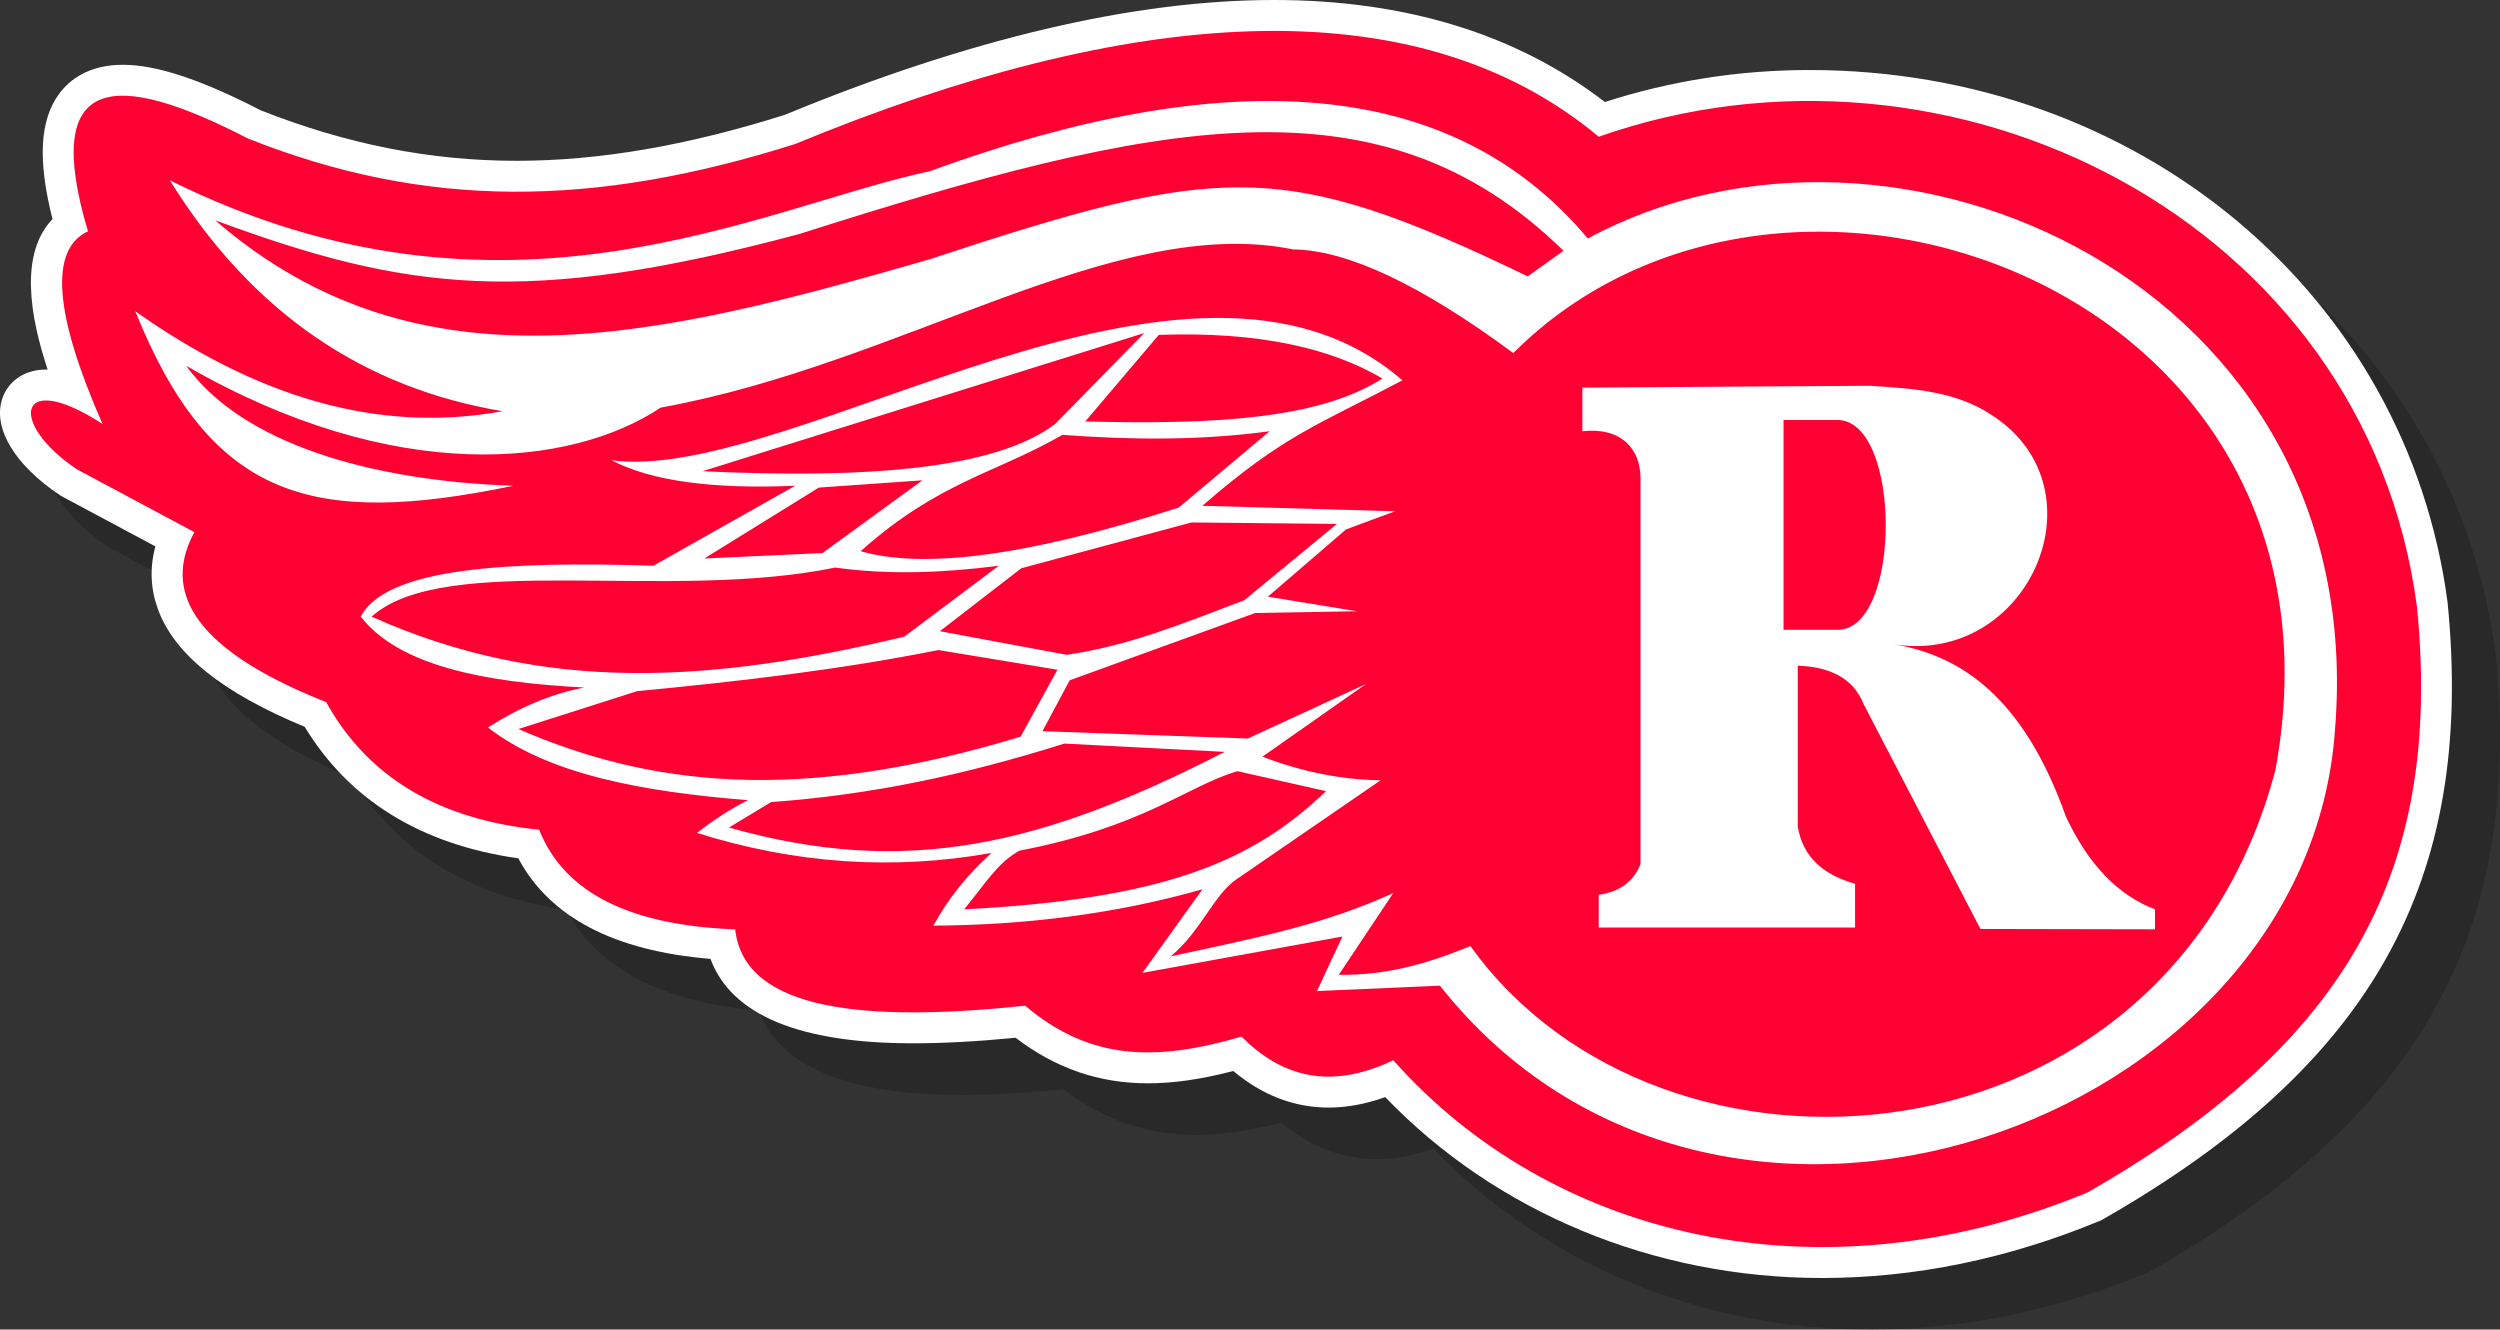
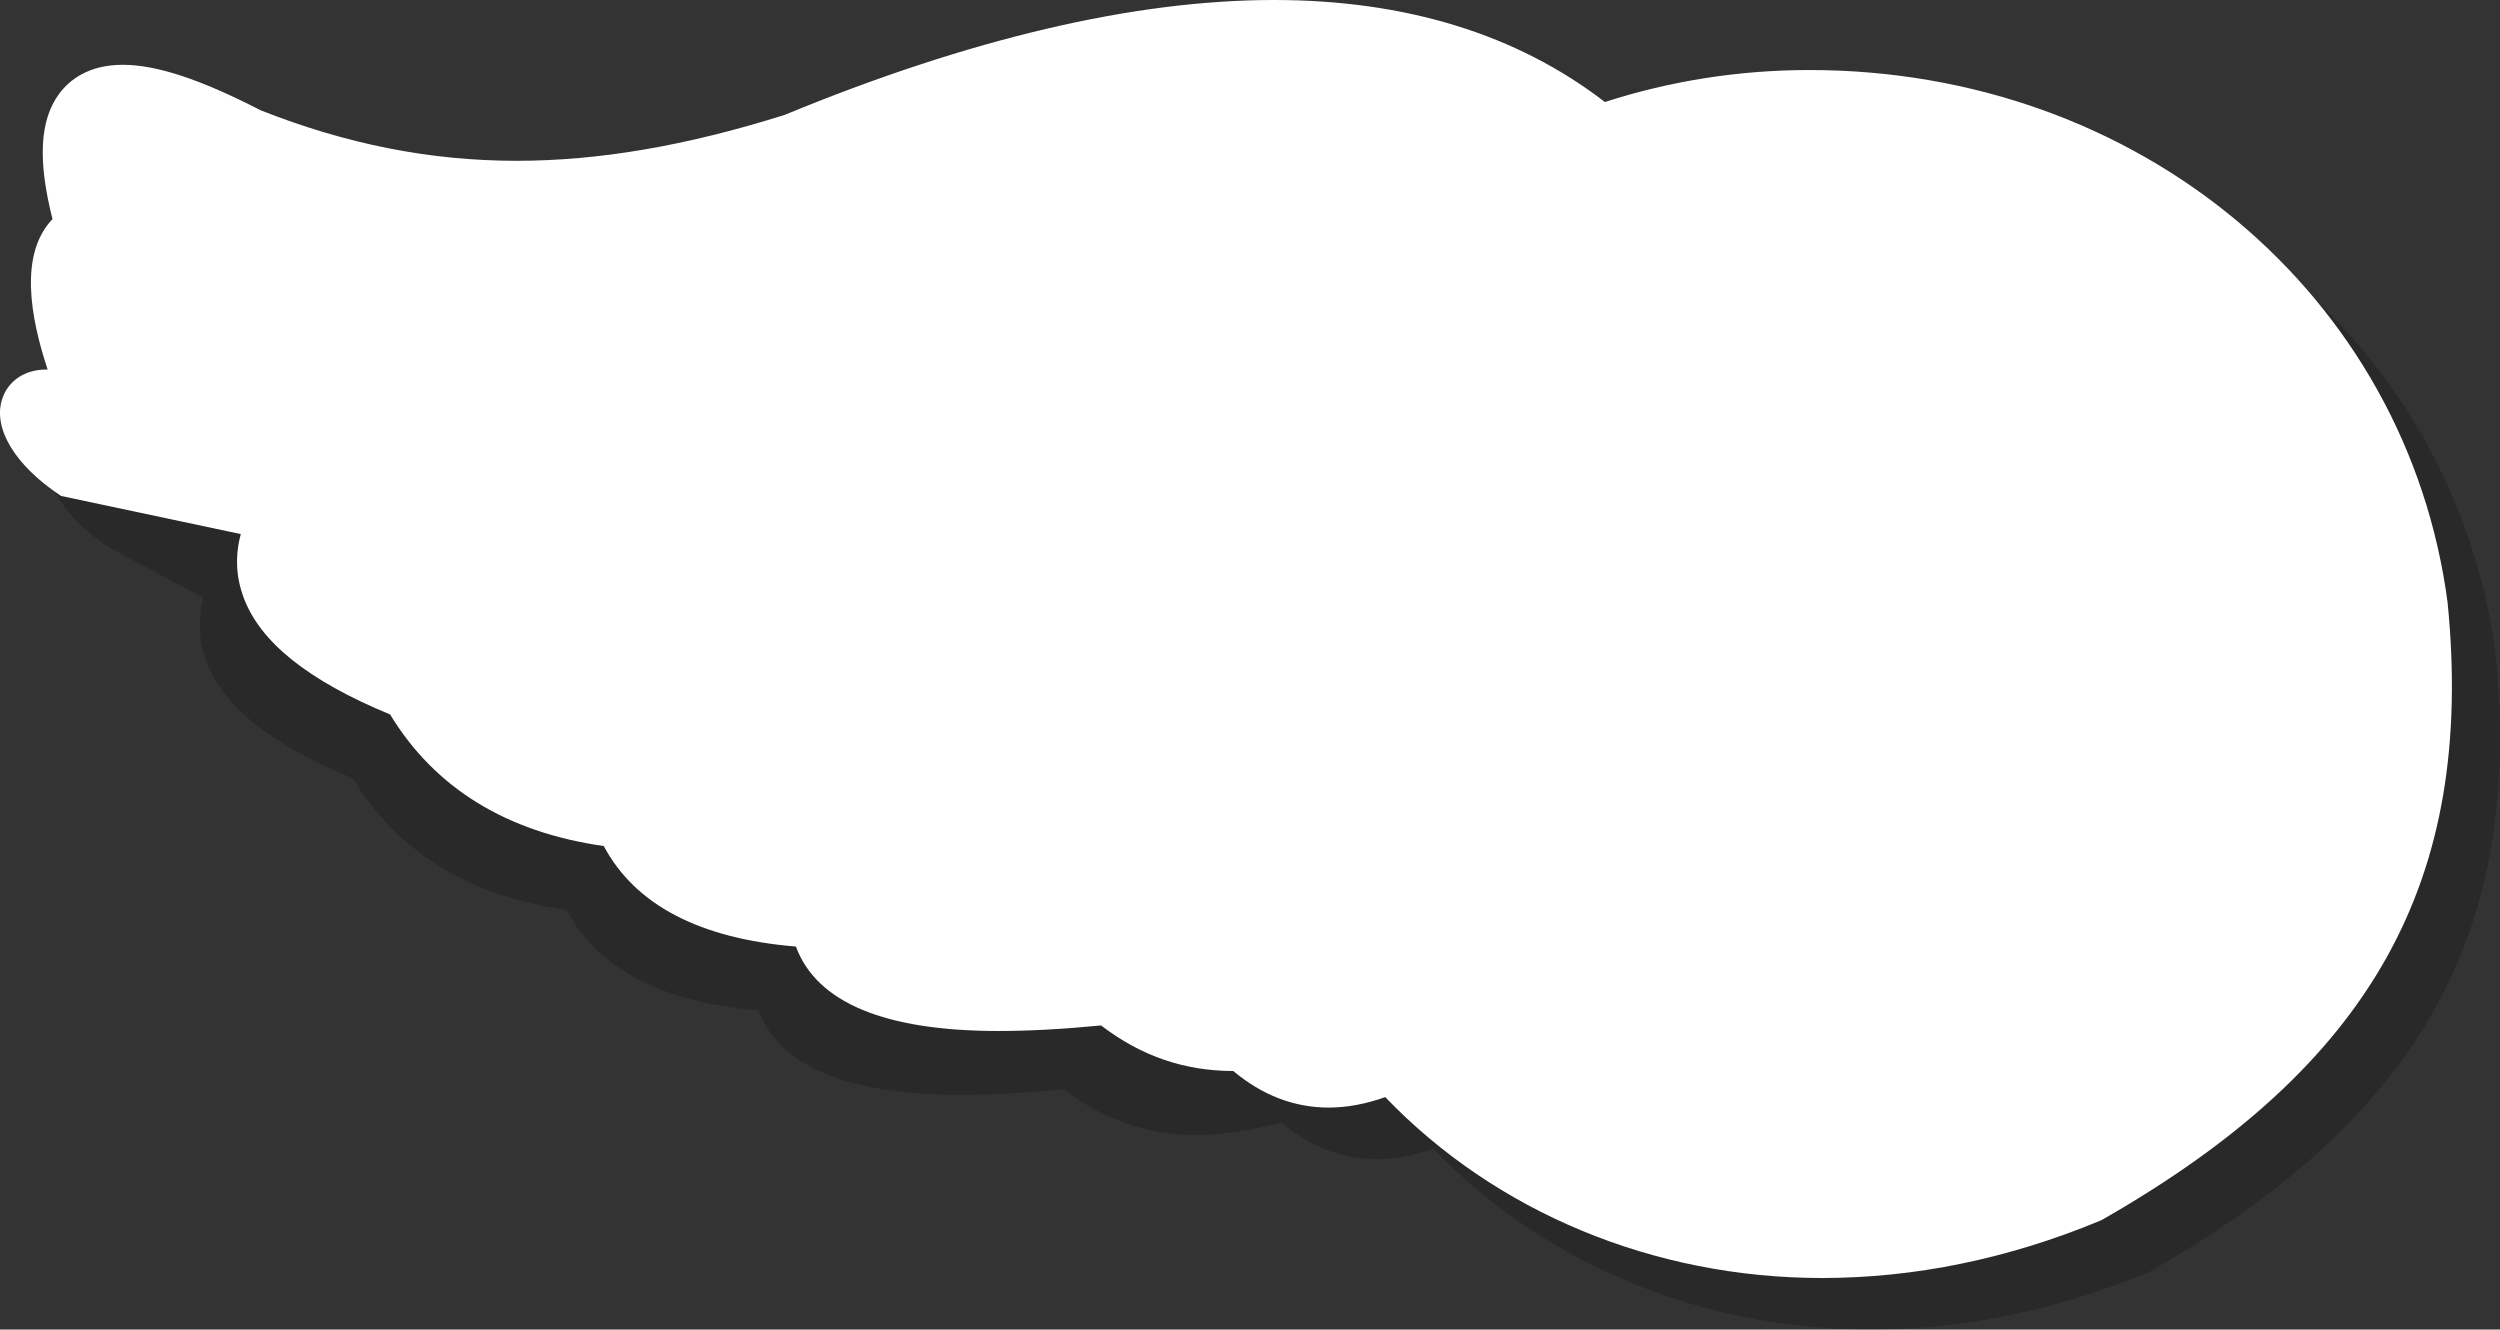
<svg xmlns="http://www.w3.org/2000/svg" version="1.1" id="Layer_1_copy" x="0px" y="0px" width="145.473px" height="77.366px" viewBox="-1.799 -1.8 145.473 77.366" enable-background="new -1.799 -1.8 145.473 77.366" xml:space="preserve">
  <rect x="-1.799" y="-1.8" width="145.473" height="77.366" fill="#333333" stroke="none" />
  <path opacity="0.2" d="M107.024,75.566c-9.789,0-18.979-3.821-25.418-10.526c-1.133,0.404-2.236,0.609-3.297,0.609  c-1.996,0-3.857-0.715-5.547-2.129c-1.869,0.487-3.468,0.717-4.971,0.717c-2.84,0-5.364-0.868-7.693-2.65  c-2.238,0.217-4.196,0.322-5.966,0.322c-6.626,0-10.582-1.651-11.79-4.913c-5.606-0.461-9.357-2.425-11.18-5.849  c-5.659-0.804-9.834-3.375-12.431-7.654c-4.792-1.981-7.59-4.227-8.544-6.854c-0.431-1.188-0.479-2.409-0.146-3.646L4.559,30.06  l-0.073-0.048c-2.593-1.729-3.887-3.853-3.375-5.542c0.33-1.089,1.313-1.766,2.567-1.766c0.032,0,0.064,0,0.097,0.001  c-1.015-3.05-1.667-6.723,0.281-8.757c-0.872-3.439-0.739-5.779,0.399-7.306C5.023,5.88,6.125,4.97,8.142,4.97  c1.968,0,4.522,0.843,8.032,2.651c5.002,1.975,9.875,2.936,14.892,2.936c4.788,0,9.888-0.874,15.59-2.671  C57.415,3.449,66.994,1.2,75.131,1.2c7.67,0,14.143,1.996,19.256,5.936c3.828-1.235,7.828-1.861,11.9-1.861  c19.148,0,34.766,13.033,37.137,30.99c1.6,16.213-4.4,26.927-20.053,35.884l-0.098,0.057l-0.107,0.044  C117.85,74.449,112.418,75.566,107.024,75.566z" />
-   <path fill="#FFFFFF" d="M104.225,72.566c-9.79,0-18.979-3.821-25.418-10.526c-1.133,0.404-2.237,0.609-3.297,0.609  c-1.996,0-3.858-0.715-5.547-2.129c-1.869,0.487-3.468,0.717-4.971,0.717c-2.84,0-5.364-0.868-7.693-2.65  c-2.238,0.217-4.196,0.322-5.966,0.322c-6.626,0-10.582-1.651-11.79-4.913c-5.606-0.461-9.357-2.425-11.18-5.849  c-5.659-0.804-9.834-3.375-12.431-7.654c-4.792-1.981-7.59-4.227-8.544-6.853c-0.431-1.188-0.479-2.409-0.146-3.646L1.759,27.06  l-0.073-0.048c-2.593-1.729-3.887-3.853-3.375-5.542c0.33-1.089,1.313-1.766,2.567-1.766c0.032,0,0.064,0,0.097,0.001  c-1.015-3.05-1.667-6.723,0.281-8.757C0.384,7.509,0.517,5.169,1.655,3.642C2.224,2.88,3.325,1.97,5.343,1.97  c1.968,0,4.522,0.843,8.032,2.651c5.002,1.975,9.875,2.936,14.892,2.936c4.788,0,9.888-0.874,15.59-2.671  C54.615,0.449,64.195-1.8,72.332-1.8c7.671,0,14.143,1.996,19.256,5.936c3.829-1.235,7.828-1.861,11.901-1.861  c19.147,0,34.765,13.033,37.136,30.989c1.6,16.213-4.399,26.927-20.052,35.884l-0.099,0.057l-0.106,0.044  C115.05,71.449,109.62,72.566,104.225,72.566z" />
-   <path fill="#FF0033" d="M28.368,40.622l6.902-2.202c6.038-0.582,11.784-1.247,17.54-2.394l6.922,1.145l-2.141,3.894  C44.527,45.046,35.841,43.869,28.368,40.622z M50.821,35.247l5.5-4.126c-3.174,0.405-6.347,0.547-9.521,0.105  c-9.732,2.009-22.744-0.953-26.975,2.856C30.002,38.636,39.725,37.887,50.821,35.247z M60.139,41.468  c-5.857,1.84-11.211,2.975-17.067,3.405l-2.453,1.48c10.384,2.944,18.289,1.011,28.85-4.402L60.139,41.468z M119.679,67.585  c-15.667,6.485-31.259,2.622-40.403-7.691c-3.714,1.776-6.527,0.936-8.833-1.375c-5.018,1.473-8.84,1.378-12.59-1.798  c-9.128,0.957-16.342,0.379-16.872-4.443c-5.985-0.226-9.928-2.049-11.406-5.797c-5.822-0.591-9.954-3.031-12.396-7.426  c-6.536-2.588-9.885-5.806-7.669-9.891l-6.825-3.65c-4.02-2.68-3.526-5.889,1.481-2.645C1.345,16.453,1.063,12.716,3.32,11.66  c-2.77-9.295,1.638-9.366,9.309-5.398c10.35,4.108,20.083,4.037,31.844,0.317C63.708-1.367,80.458-2.826,91.23,6.156  c20.462-7.199,44.64,4.848,47.61,27.344C140.35,48.817,134.879,58.887,119.679,67.585z M90.596,12.078  c-8.04-9.573-21.228-10.138-38.295-3.914c-9.785,2.08-24.736,10.2-44.218,0.528c4.853,7.824,11.402,12.1,19.359,13.436  c-7.423,1.356-14.511-0.97-21.369-5.818c4.399,10.933,10.306,12.588,22.004,10.156c-8.331-0.287-15.775-2.458-19.042-6.982  c12.133,7.003,22.394,5.909,27.61,2.435c14.07-2.539,26.447-11.319,36.813-9.204c3.14,0.036,7.406,2.045,12.801,6.03  c15.879-15.896,49.527-3.745,44.345,24.265c-6.242,23.666-35.716,25.753-46.838,10.242c-2.681,1.093-4.983,1.707-7.662,1.672  l3.173-4.76c-3.803,1.745-7.521,2.53-12.951,3.682c1.746-1.431,2.484-3.561,3.832-4.486l8.379-5.755  c-2.291-0.036-4.584-0.494-6.875-1.375l6.029-4.23l-6.876,3.173L58.86,40.748l1.586-2.962l10.791-3.914l5.924-0.105l-5.183-0.846  l4.548-3.914l2.855-1.058L68.169,27.63c4.77-4.146,6.699-4.681,11.637-7.299c-12.434-10.795-35.444,6.048-46.017,4.653  c2.292,1.199,5.853,1.692,10.684,1.481l-8.251,4.654c-8.546-0.274-15.547,0.13-17.031,2.962c2.215,2.844,7.126,3.821,13.012,4.125  c-1.869,0.352-3.738,1.128-5.607,2.327c3.533,2.752,9.052,3.738,15.127,4.23c-0.987,0.494-1.975,1.129-2.962,1.904  c5.712,1.798,11.425,2.186,17.138,1.164c-1.411,1.269-2.54,2.68-3.385,4.23c5.346-0.03,10.592-0.674,15.656-2.115l-3.491,4.865  l11.636-2.115l-1.48,3.173l7.152-0.314c16.18,20.46,50.51,8.167,52.088-14.916C136.163,14.723,108.465,2.422,90.596,12.078z   M108.26,35.669c7.959,1.389,12.546-9.029,5.818-13.329c-2.045-1.358-4.478-1.535-7.086-1.693l-16.715,0.107v2.539  c2.258-0.247,3.385,1.021,3.385,2.75v22.428c-0.388,1.022-1.199,1.622-2.433,1.797v1.904h14.917v-2.548  c-1.958-0.547-3.068-1.658-3.333-3.333v-9.357c1.865,0.073,3.214,0.719,3.812,2.201l6.815,13.12l10.16,0.021v-1.164  c-2.151-0.811-3.879-2.608-5.185-5.395C115.984,38.876,112.387,36.302,108.26,35.669z M105.131,22.638h-3.147v12.21h3.147  C108.86,34.868,108.87,22.68,105.131,22.638z M70.209,43.074c-2.914,0.853-5.435,3.234-12.688,4.625  c-1.282,0.715-1.934,1.854-3.216,3.415c11.461-0.6,16.686-2.68,21.057-6.877L70.209,43.074z M64.784,17.58l-25.706,8.04  c9.433,0.44,17.014-0.088,20.523-2.75L64.784,17.58z M44.705,11.819c-15.899,4.262-22.924,3.286-33.979-0.798  c11.965,10.348,25.984,6.762,41.564,2.268c16.919-5.577,20.494-5.908,34.813,0.993l2.077-1.487  C78.514,2.344,65.458,5.217,44.705,11.819z M51.879,26.149l-6.03,0.424l-6.665,4.126l6.876-0.318L51.879,26.149z M57.631,31.266  l-4.741,3.663l7.385,1.374c3.667-0.538,6.66-1.789,10.327-3.173l5.395-4.443l-8.462-0.086L57.631,31.266z M60.023,23.504  c-3.914,2.256-7.194,2.715-11.742,6.77c3.526,1.005,9.344,0.406,18.512-2.539l5.29-4.442C68.063,23.839,64.043,23.804,60.023,23.504  z M78.642,20.225c-3.015-1.771-7.177-2.742-13.012-2.539l-4.277,5.038C68.97,22.917,74.975,22.57,78.642,20.225z" />
+   <path fill="#FFFFFF" d="M104.225,72.566c-9.79,0-18.979-3.821-25.418-10.526c-1.133,0.404-2.237,0.609-3.297,0.609  c-1.996,0-3.858-0.715-5.547-2.129c-2.84,0-5.364-0.868-7.693-2.65  c-2.238,0.217-4.196,0.322-5.966,0.322c-6.626,0-10.582-1.651-11.79-4.913c-5.606-0.461-9.357-2.425-11.18-5.849  c-5.659-0.804-9.834-3.375-12.431-7.654c-4.792-1.981-7.59-4.227-8.544-6.853c-0.431-1.188-0.479-2.409-0.146-3.646L1.759,27.06  l-0.073-0.048c-2.593-1.729-3.887-3.853-3.375-5.542c0.33-1.089,1.313-1.766,2.567-1.766c0.032,0,0.064,0,0.097,0.001  c-1.015-3.05-1.667-6.723,0.281-8.757C0.384,7.509,0.517,5.169,1.655,3.642C2.224,2.88,3.325,1.97,5.343,1.97  c1.968,0,4.522,0.843,8.032,2.651c5.002,1.975,9.875,2.936,14.892,2.936c4.788,0,9.888-0.874,15.59-2.671  C54.615,0.449,64.195-1.8,72.332-1.8c7.671,0,14.143,1.996,19.256,5.936c3.829-1.235,7.828-1.861,11.901-1.861  c19.147,0,34.765,13.033,37.136,30.989c1.6,16.213-4.399,26.927-20.052,35.884l-0.099,0.057l-0.106,0.044  C115.05,71.449,109.62,72.566,104.225,72.566z" />
</svg>